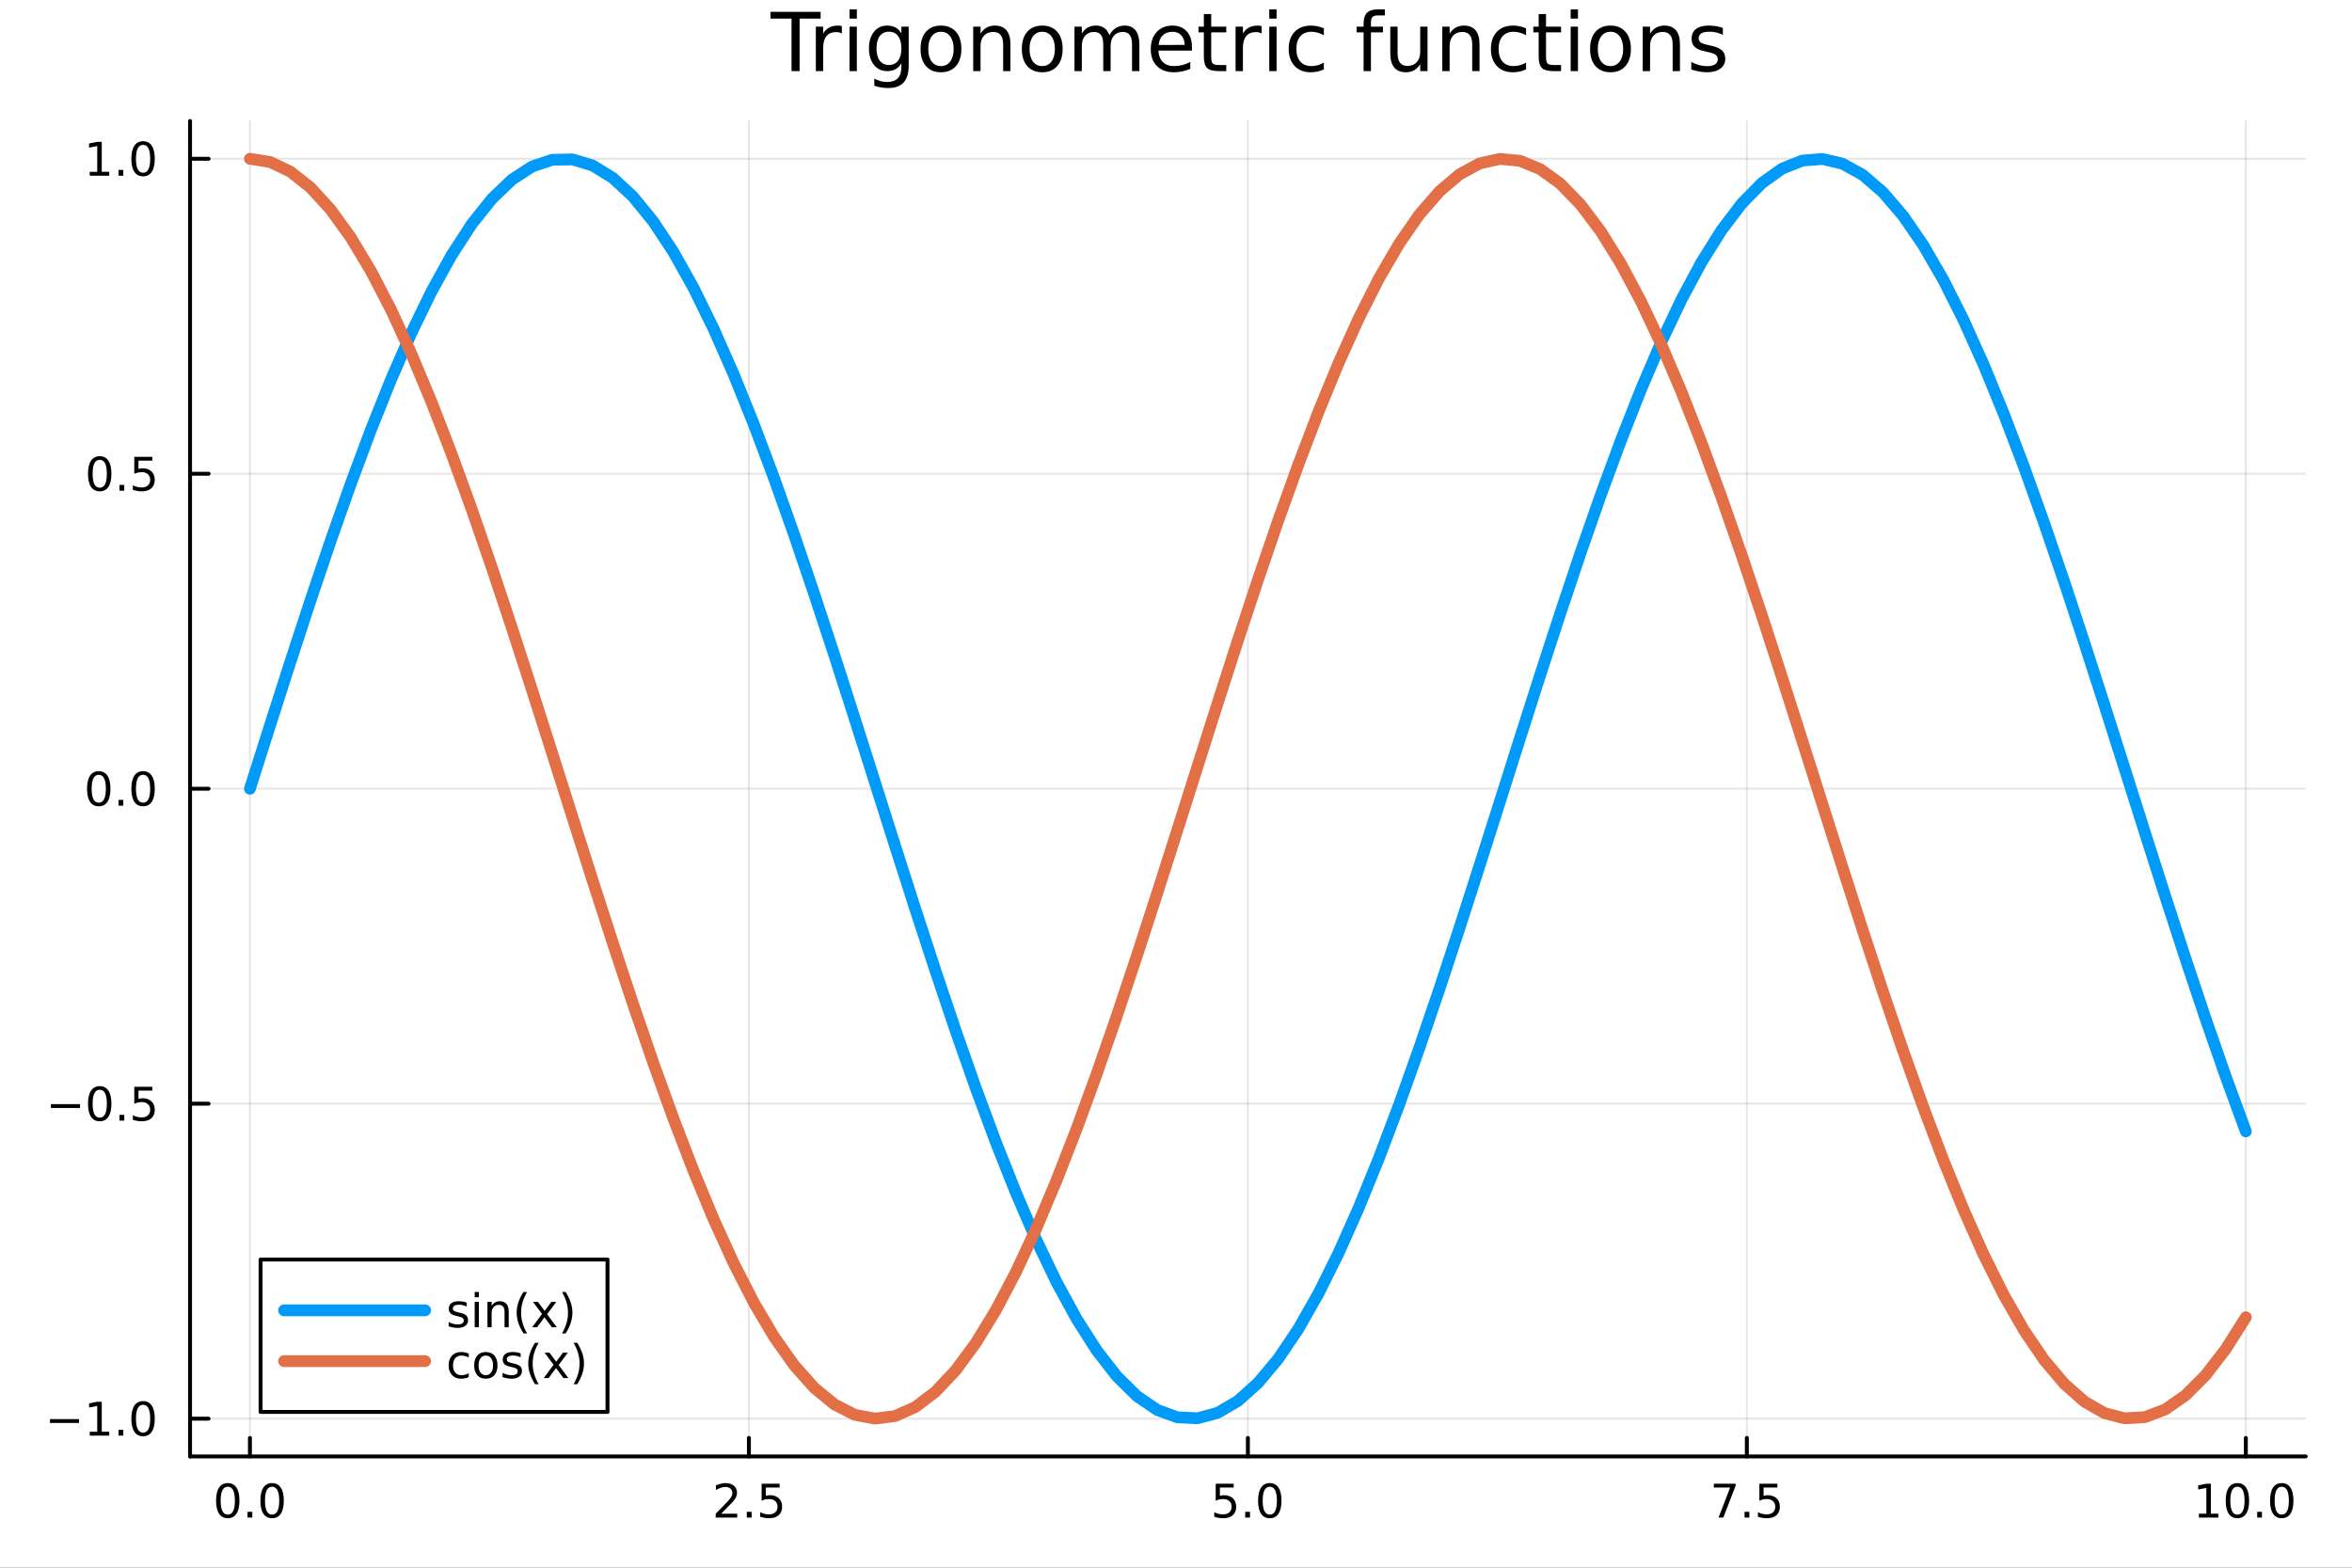
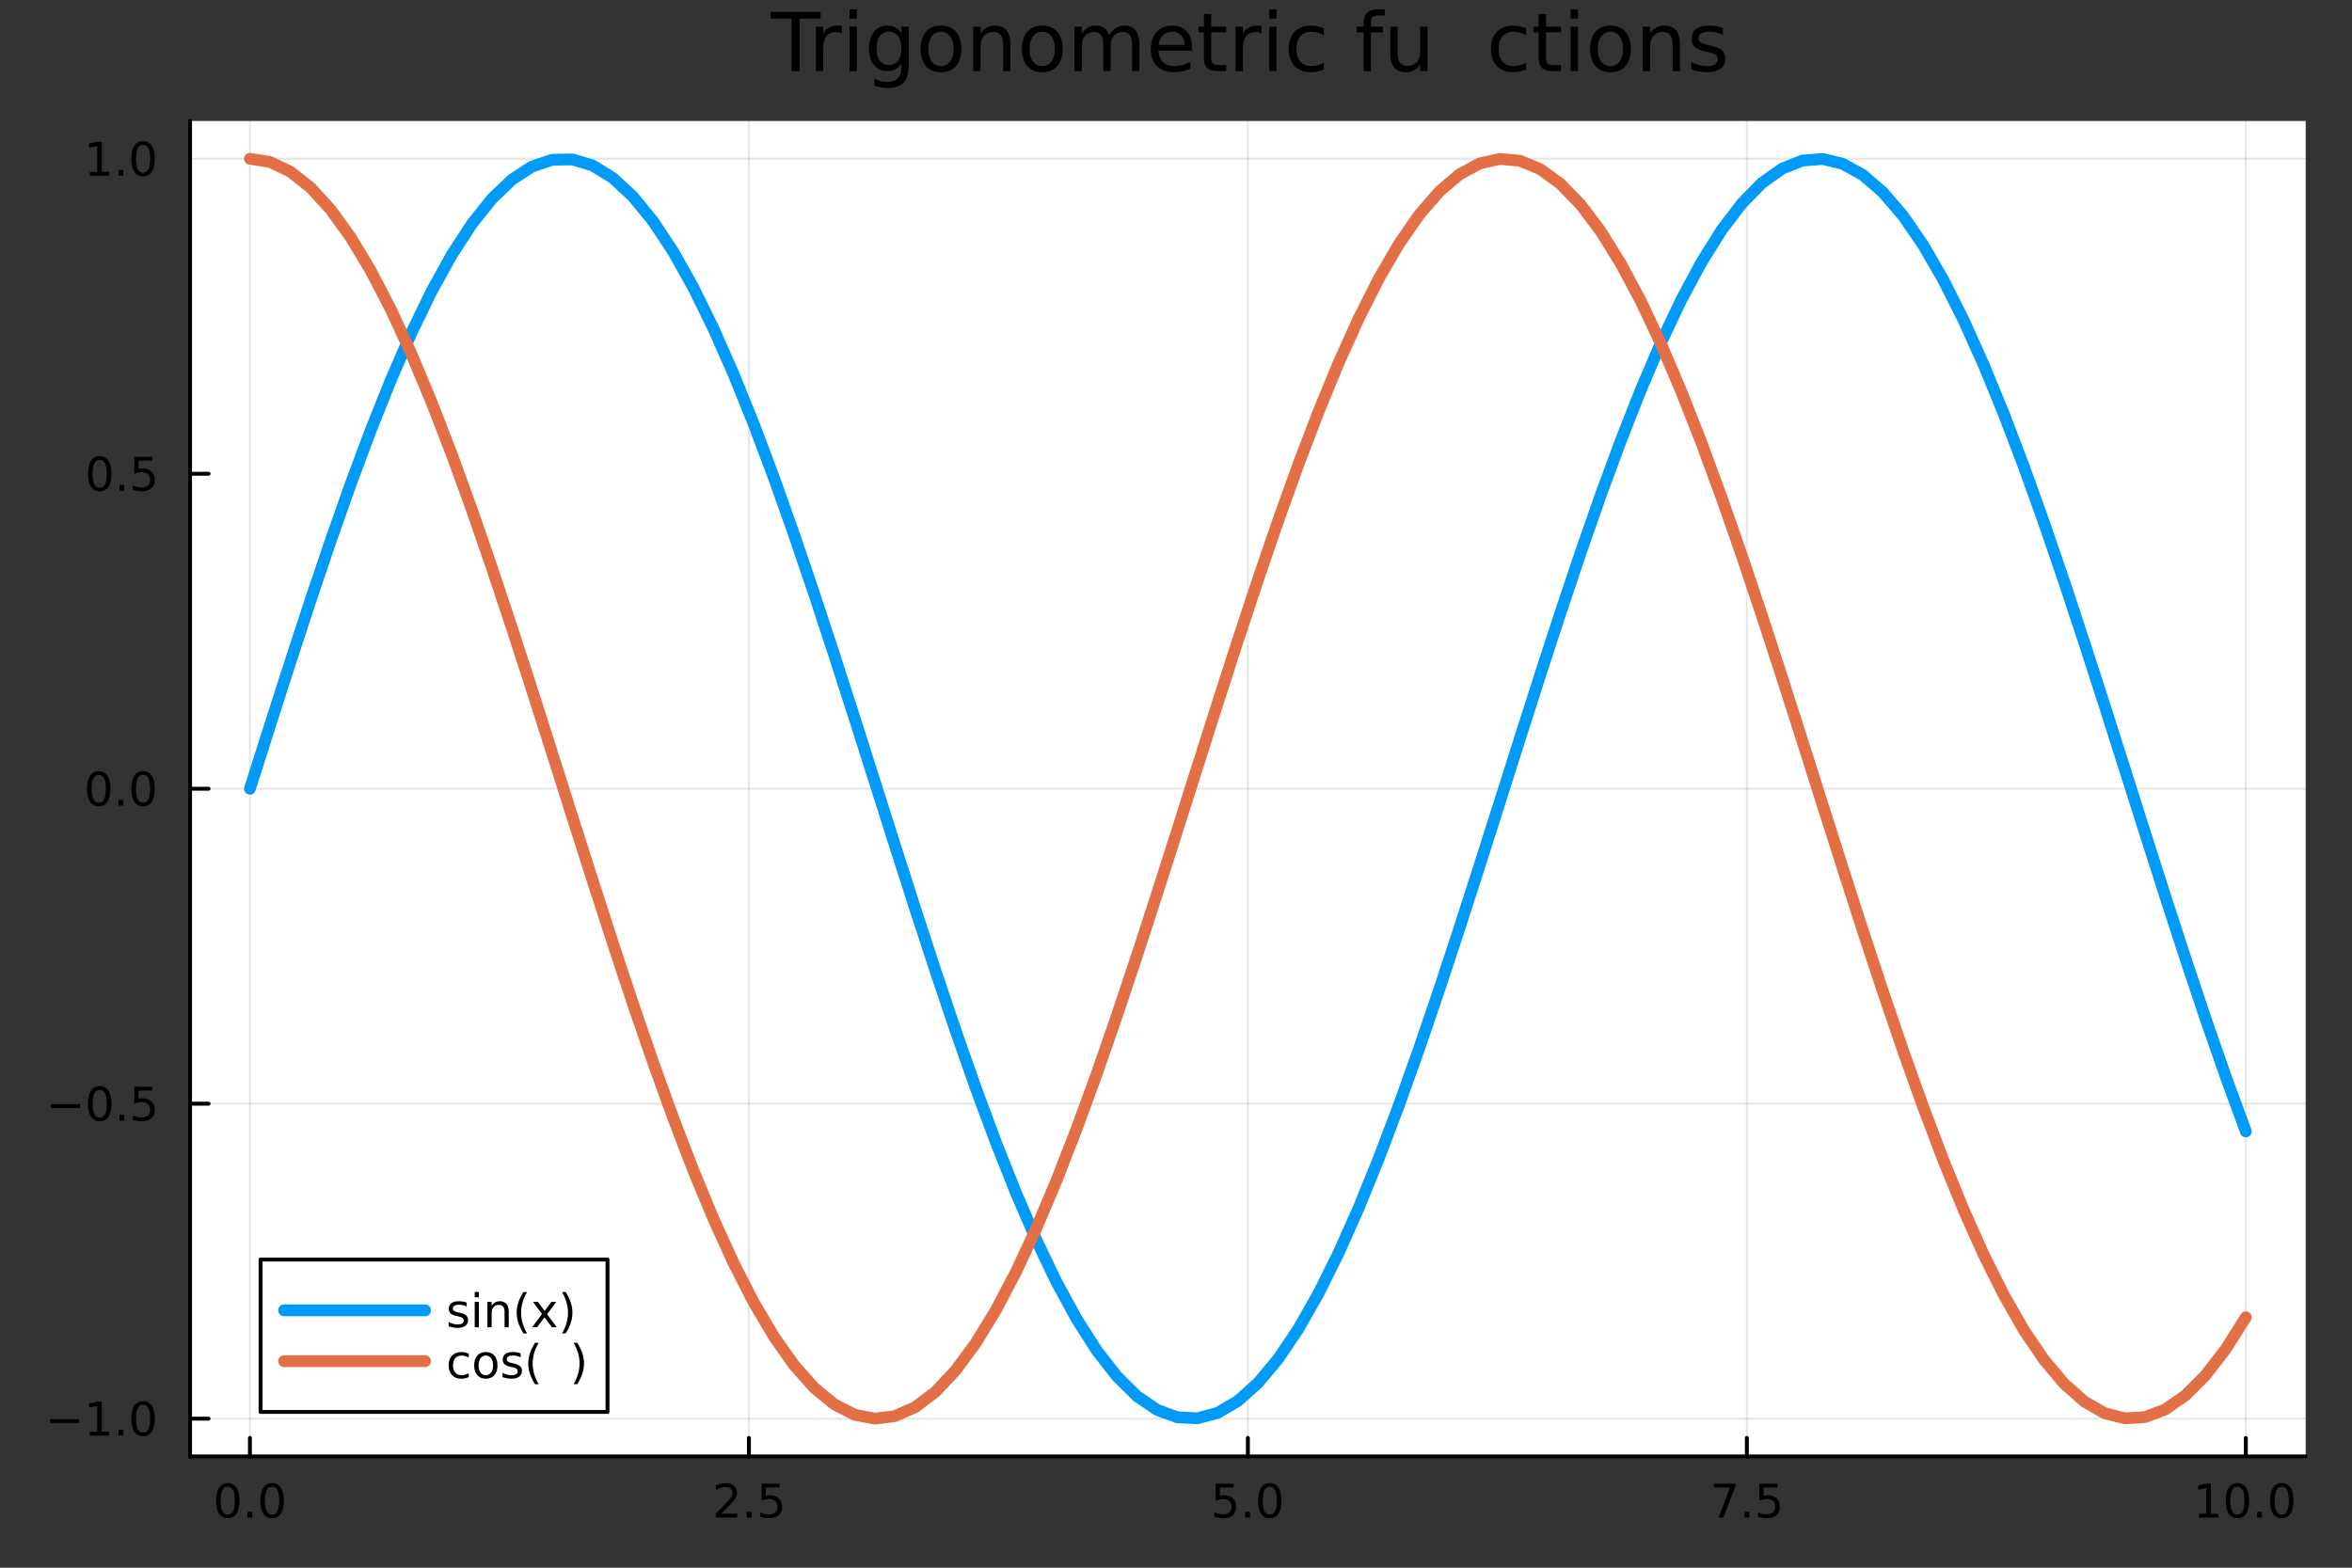
<svg xmlns="http://www.w3.org/2000/svg" width="600" height="400" viewBox="0 0 2400 1600">
  <rect x="0" y="0" width="2400" height="1600" fill="#333333" stroke="none" />
  <defs>
    <clipPath id="clip850">
      <rect x="0" y="0" width="2400" height="1600" />
    </clipPath>
  </defs>
-   <path clip-path="url(#clip850)" d="M0 1600 L2400 1600 L2400 0 L0 0  Z" fill="#ffffff" fill-rule="evenodd" fill-opacity="1" />
  <defs>
    <clipPath id="clip851">
      <rect x="480" y="0" width="1681" height="1600" />
    </clipPath>
  </defs>
  <path clip-path="url(#clip850)" d="M193.936 1486.45 L2352.76 1486.45 L2352.76 123.472 L193.936 123.472  Z" fill="#ffffff" fill-rule="evenodd" fill-opacity="1" />
  <defs>
    <clipPath id="clip852">
      <rect x="193" y="123" width="2160" height="1364" />
    </clipPath>
  </defs>
  <polyline clip-path="url(#clip852)" style="stroke:#000000; stroke-linecap:round; stroke-linejoin:round; stroke-width:2; stroke-opacity:0.1; fill:none" points="255.035,1486.45 255.035,123.472 " />
  <polyline clip-path="url(#clip852)" style="stroke:#000000; stroke-linecap:round; stroke-linejoin:round; stroke-width:2; stroke-opacity:0.1; fill:none" points="764.19,1486.45 764.19,123.472 " />
  <polyline clip-path="url(#clip852)" style="stroke:#000000; stroke-linecap:round; stroke-linejoin:round; stroke-width:2; stroke-opacity:0.1; fill:none" points="1273.35,1486.45 1273.35,123.472 " />
  <polyline clip-path="url(#clip852)" style="stroke:#000000; stroke-linecap:round; stroke-linejoin:round; stroke-width:2; stroke-opacity:0.1; fill:none" points="1782.5,1486.45 1782.5,123.472 " />
  <polyline clip-path="url(#clip852)" style="stroke:#000000; stroke-linecap:round; stroke-linejoin:round; stroke-width:2; stroke-opacity:0.1; fill:none" points="2291.66,1486.45 2291.66,123.472 " />
  <polyline clip-path="url(#clip852)" style="stroke:#000000; stroke-linecap:round; stroke-linejoin:round; stroke-width:2; stroke-opacity:0.1; fill:none" points="193.936,1447.91 2352.76,1447.91 " />
  <polyline clip-path="url(#clip852)" style="stroke:#000000; stroke-linecap:round; stroke-linejoin:round; stroke-width:2; stroke-opacity:0.1; fill:none" points="193.936,1126.44 2352.76,1126.44 " />
  <polyline clip-path="url(#clip852)" style="stroke:#000000; stroke-linecap:round; stroke-linejoin:round; stroke-width:2; stroke-opacity:0.1; fill:none" points="193.936,804.977 2352.76,804.977 " />
-   <polyline clip-path="url(#clip852)" style="stroke:#000000; stroke-linecap:round; stroke-linejoin:round; stroke-width:2; stroke-opacity:0.1; fill:none" points="193.936,483.512 2352.76,483.512 " />
  <polyline clip-path="url(#clip852)" style="stroke:#000000; stroke-linecap:round; stroke-linejoin:round; stroke-width:2; stroke-opacity:0.1; fill:none" points="193.936,162.047 2352.76,162.047 " />
  <polyline clip-path="url(#clip850)" style="stroke:#000000; stroke-linecap:round; stroke-linejoin:round; stroke-width:4; stroke-opacity:1; fill:none" points="193.936,1486.45 2352.76,1486.45 " />
  <polyline clip-path="url(#clip850)" style="stroke:#000000; stroke-linecap:round; stroke-linejoin:round; stroke-width:4; stroke-opacity:1; fill:none" points="255.035,1486.45 255.035,1467.55 " />
  <polyline clip-path="url(#clip850)" style="stroke:#000000; stroke-linecap:round; stroke-linejoin:round; stroke-width:4; stroke-opacity:1; fill:none" points="764.19,1486.45 764.19,1467.55 " />
  <polyline clip-path="url(#clip850)" style="stroke:#000000; stroke-linecap:round; stroke-linejoin:round; stroke-width:4; stroke-opacity:1; fill:none" points="1273.35,1486.45 1273.35,1467.55 " />
  <polyline clip-path="url(#clip850)" style="stroke:#000000; stroke-linecap:round; stroke-linejoin:round; stroke-width:4; stroke-opacity:1; fill:none" points="1782.5,1486.45 1782.5,1467.55 " />
  <polyline clip-path="url(#clip850)" style="stroke:#000000; stroke-linecap:round; stroke-linejoin:round; stroke-width:4; stroke-opacity:1; fill:none" points="2291.66,1486.45 2291.66,1467.55 " />
  <path clip-path="url(#clip850)" d="M232.419 1517.37 Q228.808 1517.37 226.979 1520.93 Q225.174 1524.47 225.174 1531.6 Q225.174 1538.71 226.979 1542.27 Q228.808 1545.82 232.419 1545.82 Q236.053 1545.82 237.859 1542.27 Q239.688 1538.71 239.688 1531.6 Q239.688 1524.47 237.859 1520.93 Q236.053 1517.37 232.419 1517.37 M232.419 1513.66 Q238.229 1513.66 241.285 1518.27 Q244.363 1522.85 244.363 1531.6 Q244.363 1540.33 241.285 1544.94 Q238.229 1549.52 232.419 1549.52 Q226.609 1549.52 223.53 1544.94 Q220.475 1540.33 220.475 1531.6 Q220.475 1522.85 223.53 1518.27 Q226.609 1513.66 232.419 1513.66 Z" fill="#000000" fill-rule="nonzero" fill-opacity="1" />
  <path clip-path="url(#clip850)" d="M252.581 1542.97 L257.465 1542.97 L257.465 1548.85 L252.581 1548.85 L252.581 1542.97 Z" fill="#000000" fill-rule="nonzero" fill-opacity="1" />
  <path clip-path="url(#clip850)" d="M277.65 1517.37 Q274.039 1517.37 272.211 1520.93 Q270.405 1524.47 270.405 1531.6 Q270.405 1538.71 272.211 1542.27 Q274.039 1545.82 277.65 1545.82 Q281.285 1545.82 283.09 1542.27 Q284.919 1538.71 284.919 1531.6 Q284.919 1524.47 283.09 1520.93 Q281.285 1517.37 277.65 1517.37 M277.65 1513.66 Q283.46 1513.66 286.516 1518.27 Q289.595 1522.85 289.595 1531.6 Q289.595 1540.33 286.516 1544.94 Q283.46 1549.52 277.65 1549.52 Q271.84 1549.52 268.761 1544.94 Q265.706 1540.33 265.706 1531.6 Q265.706 1522.85 268.761 1518.27 Q271.84 1513.66 277.65 1513.66 Z" fill="#000000" fill-rule="nonzero" fill-opacity="1" />
  <path clip-path="url(#clip850)" d="M735.927 1544.91 L752.246 1544.91 L752.246 1548.85 L730.302 1548.85 L730.302 1544.91 Q732.964 1542.16 737.547 1537.53 Q742.153 1532.88 743.334 1531.53 Q745.579 1529.01 746.459 1527.27 Q747.362 1525.51 747.362 1523.82 Q747.362 1521.07 745.417 1519.33 Q743.496 1517.6 740.394 1517.6 Q738.195 1517.6 735.741 1518.36 Q733.311 1519.13 730.533 1520.68 L730.533 1515.95 Q733.357 1514.82 735.811 1514.24 Q738.265 1513.66 740.302 1513.66 Q745.672 1513.66 748.866 1516.35 Q752.061 1519.03 752.061 1523.52 Q752.061 1525.65 751.251 1527.57 Q750.464 1529.47 748.357 1532.07 Q747.778 1532.74 744.677 1535.95 Q741.575 1539.15 735.927 1544.91 Z" fill="#000000" fill-rule="nonzero" fill-opacity="1" />
  <path clip-path="url(#clip850)" d="M762.061 1542.97 L766.945 1542.97 L766.945 1548.85 L762.061 1548.85 L762.061 1542.97 Z" fill="#000000" fill-rule="nonzero" fill-opacity="1" />
  <path clip-path="url(#clip850)" d="M777.176 1514.29 L795.533 1514.29 L795.533 1518.22 L781.459 1518.22 L781.459 1526.7 Q782.477 1526.35 783.496 1526.19 Q784.514 1526 785.533 1526 Q791.32 1526 794.699 1529.17 Q798.079 1532.34 798.079 1537.76 Q798.079 1543.34 794.607 1546.44 Q791.135 1549.52 784.815 1549.52 Q782.639 1549.52 780.371 1549.15 Q778.125 1548.78 775.718 1548.04 L775.718 1543.34 Q777.801 1544.47 780.024 1545.03 Q782.246 1545.58 784.723 1545.58 Q788.727 1545.58 791.065 1543.48 Q793.403 1541.37 793.403 1537.76 Q793.403 1534.15 791.065 1532.04 Q788.727 1529.94 784.723 1529.94 Q782.848 1529.94 780.973 1530.35 Q779.121 1530.77 777.176 1531.65 L777.176 1514.29 Z" fill="#000000" fill-rule="nonzero" fill-opacity="1" />
  <path clip-path="url(#clip850)" d="M1240.51 1514.29 L1258.87 1514.29 L1258.87 1518.22 L1244.79 1518.22 L1244.79 1526.7 Q1245.81 1526.35 1246.83 1526.19 Q1247.85 1526 1248.87 1526 Q1254.65 1526 1258.03 1529.17 Q1261.41 1532.34 1261.41 1537.76 Q1261.41 1543.34 1257.94 1546.44 Q1254.47 1549.52 1248.15 1549.52 Q1245.97 1549.52 1243.7 1549.15 Q1241.46 1548.78 1239.05 1548.04 L1239.05 1543.34 Q1241.14 1544.47 1243.36 1545.03 Q1245.58 1545.58 1248.06 1545.58 Q1252.06 1545.58 1254.4 1543.48 Q1256.74 1541.37 1256.74 1537.76 Q1256.74 1534.15 1254.4 1532.04 Q1252.06 1529.94 1248.06 1529.94 Q1246.18 1529.94 1244.31 1530.35 Q1242.45 1530.77 1240.51 1531.65 L1240.51 1514.29 Z" fill="#000000" fill-rule="nonzero" fill-opacity="1" />
  <path clip-path="url(#clip850)" d="M1270.63 1542.97 L1275.51 1542.97 L1275.51 1548.85 L1270.63 1548.85 L1270.63 1542.97 Z" fill="#000000" fill-rule="nonzero" fill-opacity="1" />
  <path clip-path="url(#clip850)" d="M1295.7 1517.37 Q1292.08 1517.37 1290.26 1520.93 Q1288.45 1524.47 1288.45 1531.6 Q1288.45 1538.71 1290.26 1542.27 Q1292.08 1545.82 1295.7 1545.82 Q1299.33 1545.82 1301.14 1542.27 Q1302.96 1538.71 1302.96 1531.6 Q1302.96 1524.47 1301.14 1520.93 Q1299.33 1517.37 1295.7 1517.37 M1295.7 1513.66 Q1301.51 1513.66 1304.56 1518.27 Q1307.64 1522.85 1307.64 1531.6 Q1307.64 1540.33 1304.56 1544.94 Q1301.51 1549.52 1295.7 1549.52 Q1289.89 1549.52 1286.81 1544.94 Q1283.75 1540.33 1283.75 1531.6 Q1283.75 1522.85 1286.81 1518.27 Q1289.89 1513.66 1295.7 1513.66 Z" fill="#000000" fill-rule="nonzero" fill-opacity="1" />
  <path clip-path="url(#clip850)" d="M1748.82 1514.29 L1771.04 1514.29 L1771.04 1516.28 L1758.5 1548.85 L1753.61 1548.85 L1765.42 1518.22 L1748.82 1518.22 L1748.82 1514.29 Z" fill="#000000" fill-rule="nonzero" fill-opacity="1" />
  <path clip-path="url(#clip850)" d="M1780.16 1542.97 L1785.05 1542.97 L1785.05 1548.85 L1780.16 1548.85 L1780.16 1542.97 Z" fill="#000000" fill-rule="nonzero" fill-opacity="1" />
  <path clip-path="url(#clip850)" d="M1795.28 1514.29 L1813.64 1514.29 L1813.64 1518.22 L1799.56 1518.22 L1799.56 1526.7 Q1800.58 1526.35 1801.6 1526.19 Q1802.62 1526 1803.64 1526 Q1809.42 1526 1812.8 1529.17 Q1816.18 1532.34 1816.18 1537.76 Q1816.18 1543.34 1812.71 1546.44 Q1809.24 1549.52 1802.92 1549.52 Q1800.74 1549.52 1798.47 1549.15 Q1796.23 1548.78 1793.82 1548.04 L1793.82 1543.34 Q1795.9 1544.47 1798.13 1545.03 Q1800.35 1545.58 1802.83 1545.58 Q1806.83 1545.58 1809.17 1543.48 Q1811.51 1541.37 1811.51 1537.76 Q1811.51 1534.15 1809.17 1532.04 Q1806.83 1529.94 1802.83 1529.94 Q1800.95 1529.94 1799.08 1530.35 Q1797.22 1530.77 1795.28 1531.65 L1795.28 1514.29 Z" fill="#000000" fill-rule="nonzero" fill-opacity="1" />
  <path clip-path="url(#clip850)" d="M2243.73 1544.91 L2251.37 1544.91 L2251.37 1518.55 L2243.06 1520.21 L2243.06 1515.95 L2251.32 1514.29 L2256 1514.29 L2256 1544.91 L2263.64 1544.91 L2263.64 1548.85 L2243.73 1548.85 L2243.73 1544.91 Z" fill="#000000" fill-rule="nonzero" fill-opacity="1" />
  <path clip-path="url(#clip850)" d="M2283.08 1517.37 Q2279.47 1517.37 2277.64 1520.93 Q2275.84 1524.47 2275.84 1531.6 Q2275.84 1538.71 2277.64 1542.27 Q2279.47 1545.82 2283.08 1545.82 Q2286.72 1545.82 2288.52 1542.27 Q2290.35 1538.71 2290.35 1531.6 Q2290.35 1524.47 2288.52 1520.93 Q2286.72 1517.37 2283.08 1517.37 M2283.08 1513.66 Q2288.89 1513.66 2291.95 1518.27 Q2295.03 1522.85 2295.03 1531.6 Q2295.03 1540.33 2291.95 1544.94 Q2288.89 1549.52 2283.08 1549.52 Q2277.27 1549.52 2274.19 1544.94 Q2271.14 1540.33 2271.14 1531.6 Q2271.14 1522.85 2274.19 1518.27 Q2277.27 1513.66 2283.08 1513.66 Z" fill="#000000" fill-rule="nonzero" fill-opacity="1" />
  <path clip-path="url(#clip850)" d="M2303.24 1542.97 L2308.13 1542.97 L2308.13 1548.85 L2303.24 1548.85 L2303.24 1542.97 Z" fill="#000000" fill-rule="nonzero" fill-opacity="1" />
  <path clip-path="url(#clip850)" d="M2328.31 1517.37 Q2324.7 1517.37 2322.87 1520.93 Q2321.07 1524.47 2321.07 1531.6 Q2321.07 1538.71 2322.87 1542.27 Q2324.7 1545.82 2328.31 1545.82 Q2331.95 1545.82 2333.75 1542.27 Q2335.58 1538.71 2335.58 1531.6 Q2335.58 1524.47 2333.75 1520.93 Q2331.95 1517.37 2328.31 1517.37 M2328.31 1513.66 Q2334.12 1513.66 2337.18 1518.27 Q2340.26 1522.85 2340.26 1531.6 Q2340.26 1540.33 2337.18 1544.94 Q2334.12 1549.52 2328.31 1549.52 Q2322.5 1549.52 2319.42 1544.94 Q2316.37 1540.33 2316.37 1531.6 Q2316.37 1522.85 2319.42 1518.27 Q2322.5 1513.66 2328.31 1513.66 Z" fill="#000000" fill-rule="nonzero" fill-opacity="1" />
  <polyline clip-path="url(#clip850)" style="stroke:#000000; stroke-linecap:round; stroke-linejoin:round; stroke-width:4; stroke-opacity:1; fill:none" points="193.936,1486.45 193.936,123.472 " />
  <polyline clip-path="url(#clip850)" style="stroke:#000000; stroke-linecap:round; stroke-linejoin:round; stroke-width:4; stroke-opacity:1; fill:none" points="193.936,1447.91 212.834,1447.91 " />
  <polyline clip-path="url(#clip850)" style="stroke:#000000; stroke-linecap:round; stroke-linejoin:round; stroke-width:4; stroke-opacity:1; fill:none" points="193.936,1126.44 212.834,1126.44 " />
  <polyline clip-path="url(#clip850)" style="stroke:#000000; stroke-linecap:round; stroke-linejoin:round; stroke-width:4; stroke-opacity:1; fill:none" points="193.936,804.977 212.834,804.977 " />
  <polyline clip-path="url(#clip850)" style="stroke:#000000; stroke-linecap:round; stroke-linejoin:round; stroke-width:4; stroke-opacity:1; fill:none" points="193.936,483.512 212.834,483.512 " />
-   <polyline clip-path="url(#clip850)" style="stroke:#000000; stroke-linecap:round; stroke-linejoin:round; stroke-width:4; stroke-opacity:1; fill:none" points="193.936,162.047 212.834,162.047 " />
  <path clip-path="url(#clip850)" d="M50.992 1448.36 L80.668 1448.36 L80.668 1452.29 L50.992 1452.29 L50.992 1448.36 Z" fill="#000000" fill-rule="nonzero" fill-opacity="1" />
  <path clip-path="url(#clip850)" d="M91.571 1461.25 L99.21 1461.25 L99.21 1434.89 L90.899 1436.55 L90.899 1432.29 L99.163 1430.63 L103.839 1430.63 L103.839 1461.25 L111.478 1461.25 L111.478 1465.19 L91.571 1465.19 L91.571 1461.25 Z" fill="#000000" fill-rule="nonzero" fill-opacity="1" />
  <path clip-path="url(#clip850)" d="M120.922 1459.31 L125.807 1459.31 L125.807 1465.19 L120.922 1465.19 L120.922 1459.31 Z" fill="#000000" fill-rule="nonzero" fill-opacity="1" />
  <path clip-path="url(#clip850)" d="M145.992 1433.71 Q142.381 1433.71 140.552 1437.27 Q138.746 1440.81 138.746 1447.94 Q138.746 1455.05 140.552 1458.61 Q142.381 1462.15 145.992 1462.15 Q149.626 1462.15 151.431 1458.61 Q153.26 1455.05 153.26 1447.94 Q153.26 1440.81 151.431 1437.27 Q149.626 1433.71 145.992 1433.71 M145.992 1430 Q151.802 1430 154.857 1434.61 Q157.936 1439.19 157.936 1447.94 Q157.936 1456.67 154.857 1461.28 Q151.802 1465.86 145.992 1465.86 Q140.181 1465.86 137.103 1461.28 Q134.047 1456.67 134.047 1447.94 Q134.047 1439.19 137.103 1434.61 Q140.181 1430 145.992 1430 Z" fill="#000000" fill-rule="nonzero" fill-opacity="1" />
  <path clip-path="url(#clip850)" d="M51.987 1126.89 L81.663 1126.89 L81.663 1130.83 L51.987 1130.83 L51.987 1126.89 Z" fill="#000000" fill-rule="nonzero" fill-opacity="1" />
  <path clip-path="url(#clip850)" d="M101.756 1112.24 Q98.145 1112.24 96.316 1115.81 Q94.51 1119.35 94.51 1126.48 Q94.51 1133.58 96.316 1137.15 Q98.145 1140.69 101.756 1140.69 Q105.39 1140.69 107.196 1137.15 Q109.024 1133.58 109.024 1126.48 Q109.024 1119.35 107.196 1115.81 Q105.39 1112.24 101.756 1112.24 M101.756 1108.54 Q107.566 1108.54 110.621 1113.14 Q113.7 1117.73 113.7 1126.48 Q113.7 1135.2 110.621 1139.81 Q107.566 1144.39 101.756 1144.39 Q95.946 1144.39 92.867 1139.81 Q89.811 1135.2 89.811 1126.48 Q89.811 1117.73 92.867 1113.14 Q95.946 1108.54 101.756 1108.54 Z" fill="#000000" fill-rule="nonzero" fill-opacity="1" />
  <path clip-path="url(#clip850)" d="M121.918 1137.84 L126.802 1137.84 L126.802 1143.72 L121.918 1143.72 L121.918 1137.84 Z" fill="#000000" fill-rule="nonzero" fill-opacity="1" />
  <path clip-path="url(#clip850)" d="M137.033 1109.16 L155.39 1109.16 L155.39 1113.1 L141.316 1113.1 L141.316 1121.57 Q142.334 1121.22 143.353 1121.06 Q144.371 1120.87 145.39 1120.87 Q151.177 1120.87 154.556 1124.05 Q157.936 1127.22 157.936 1132.63 Q157.936 1138.21 154.464 1141.31 Q150.992 1144.39 144.672 1144.39 Q142.496 1144.39 140.228 1144.02 Q137.982 1143.65 135.575 1142.91 L135.575 1138.21 Q137.658 1139.35 139.881 1139.9 Q142.103 1140.46 144.58 1140.46 Q148.584 1140.46 150.922 1138.35 Q153.26 1136.25 153.26 1132.63 Q153.26 1129.02 150.922 1126.92 Q148.584 1124.81 144.58 1124.81 Q142.705 1124.81 140.83 1125.23 Q138.978 1125.64 137.033 1126.52 L137.033 1109.16 Z" fill="#000000" fill-rule="nonzero" fill-opacity="1" />
  <path clip-path="url(#clip850)" d="M100.76 790.776 Q97.149 790.776 95.321 794.34 Q93.515 797.882 93.515 805.012 Q93.515 812.118 95.321 815.683 Q97.149 819.225 100.76 819.225 Q104.395 819.225 106.2 815.683 Q108.029 812.118 108.029 805.012 Q108.029 797.882 106.2 794.34 Q104.395 790.776 100.76 790.776 M100.76 787.072 Q106.571 787.072 109.626 791.678 Q112.705 796.262 112.705 805.012 Q112.705 813.739 109.626 818.345 Q106.571 822.928 100.76 822.928 Q94.95 822.928 91.871 818.345 Q88.816 813.739 88.816 805.012 Q88.816 796.262 91.871 791.678 Q94.95 787.072 100.76 787.072 Z" fill="#000000" fill-rule="nonzero" fill-opacity="1" />
  <path clip-path="url(#clip850)" d="M120.922 816.377 L125.807 816.377 L125.807 822.257 L120.922 822.257 L120.922 816.377 Z" fill="#000000" fill-rule="nonzero" fill-opacity="1" />
  <path clip-path="url(#clip850)" d="M145.992 790.776 Q142.381 790.776 140.552 794.34 Q138.746 797.882 138.746 805.012 Q138.746 812.118 140.552 815.683 Q142.381 819.225 145.992 819.225 Q149.626 819.225 151.431 815.683 Q153.26 812.118 153.26 805.012 Q153.26 797.882 151.431 794.34 Q149.626 790.776 145.992 790.776 M145.992 787.072 Q151.802 787.072 154.857 791.678 Q157.936 796.262 157.936 805.012 Q157.936 813.739 154.857 818.345 Q151.802 822.928 145.992 822.928 Q140.181 822.928 137.103 818.345 Q134.047 813.739 134.047 805.012 Q134.047 796.262 137.103 791.678 Q140.181 787.072 145.992 787.072 Z" fill="#000000" fill-rule="nonzero" fill-opacity="1" />
  <path clip-path="url(#clip850)" d="M101.756 469.311 Q98.145 469.311 96.316 472.875 Q94.51 476.417 94.51 483.547 Q94.51 490.653 96.316 494.218 Q98.145 497.76 101.756 497.76 Q105.39 497.76 107.196 494.218 Q109.024 490.653 109.024 483.547 Q109.024 476.417 107.196 472.875 Q105.39 469.311 101.756 469.311 M101.756 465.607 Q107.566 465.607 110.621 470.213 Q113.7 474.797 113.7 483.547 Q113.7 492.273 110.621 496.88 Q107.566 501.463 101.756 501.463 Q95.946 501.463 92.867 496.88 Q89.811 492.273 89.811 483.547 Q89.811 474.797 92.867 470.213 Q95.946 465.607 101.756 465.607 Z" fill="#000000" fill-rule="nonzero" fill-opacity="1" />
  <path clip-path="url(#clip850)" d="M121.918 494.912 L126.802 494.912 L126.802 500.792 L121.918 500.792 L121.918 494.912 Z" fill="#000000" fill-rule="nonzero" fill-opacity="1" />
  <path clip-path="url(#clip850)" d="M137.033 466.232 L155.39 466.232 L155.39 470.167 L141.316 470.167 L141.316 478.639 Q142.334 478.292 143.353 478.13 Q144.371 477.945 145.39 477.945 Q151.177 477.945 154.556 481.116 Q157.936 484.287 157.936 489.704 Q157.936 495.283 154.464 498.385 Q150.992 501.463 144.672 501.463 Q142.496 501.463 140.228 501.093 Q137.982 500.723 135.575 499.982 L135.575 495.283 Q137.658 496.417 139.881 496.973 Q142.103 497.528 144.58 497.528 Q148.584 497.528 150.922 495.422 Q153.26 493.315 153.26 489.704 Q153.26 486.093 150.922 483.986 Q148.584 481.88 144.58 481.88 Q142.705 481.88 140.83 482.297 Q138.978 482.713 137.033 483.593 L137.033 466.232 Z" fill="#000000" fill-rule="nonzero" fill-opacity="1" />
  <path clip-path="url(#clip850)" d="M91.571 175.392 L99.21 175.392 L99.21 149.026 L90.899 150.693 L90.899 146.434 L99.163 144.767 L103.839 144.767 L103.839 175.392 L111.478 175.392 L111.478 179.327 L91.571 179.327 L91.571 175.392 Z" fill="#000000" fill-rule="nonzero" fill-opacity="1" />
  <path clip-path="url(#clip850)" d="M120.922 173.447 L125.807 173.447 L125.807 179.327 L120.922 179.327 L120.922 173.447 Z" fill="#000000" fill-rule="nonzero" fill-opacity="1" />
  <path clip-path="url(#clip850)" d="M145.992 147.846 Q142.381 147.846 140.552 151.41 Q138.746 154.952 138.746 162.082 Q138.746 169.188 140.552 172.753 Q142.381 176.295 145.992 176.295 Q149.626 176.295 151.431 172.753 Q153.26 169.188 153.26 162.082 Q153.26 154.952 151.431 151.41 Q149.626 147.846 145.992 147.846 M145.992 144.142 Q151.802 144.142 154.857 148.748 Q157.936 153.332 157.936 162.082 Q157.936 170.808 154.857 175.415 Q151.802 179.998 145.992 179.998 Q140.181 179.998 137.103 175.415 Q134.047 170.808 134.047 162.082 Q134.047 153.332 137.103 148.748 Q140.181 144.142 145.992 144.142 Z" fill="#000000" fill-rule="nonzero" fill-opacity="1" />
  <path clip-path="url(#clip850)" d="M786.225 12.096 L837.388 12.096 L837.388 18.983 L815.918 18.983 L815.918 72.576 L807.695 72.576 L807.695 18.983 L786.225 18.983 L786.225 12.096 Z" fill="#000000" fill-rule="nonzero" fill-opacity="1" />
  <path clip-path="url(#clip850)" d="M859.06 34.173 Q857.804 33.444 856.305 33.12 Q854.847 32.756 853.065 32.756 Q846.745 32.756 843.342 36.888 Q839.98 40.979 839.98 48.676 L839.98 72.576 L832.486 72.576 L832.486 27.206 L839.98 27.206 L839.98 34.254 Q842.33 30.122 846.097 28.138 Q849.864 26.112 855.252 26.112 Q856.022 26.112 856.954 26.234 Q857.885 26.315 859.019 26.517 L859.06 34.173 Z" fill="#000000" fill-rule="nonzero" fill-opacity="1" />
  <path clip-path="url(#clip850)" d="M866.878 27.206 L874.332 27.206 L874.332 72.576 L866.878 72.576 L866.878 27.206 M866.878 9.544 L874.332 9.544 L874.332 18.983 L866.878 18.983 L866.878 9.544 Z" fill="#000000" fill-rule="nonzero" fill-opacity="1" />
  <path clip-path="url(#clip850)" d="M919.783 49.364 Q919.783 41.263 916.421 36.806 Q913.099 32.35 907.063 32.35 Q901.068 32.35 897.706 36.806 Q894.384 41.263 894.384 49.364 Q894.384 57.426 897.706 61.882 Q901.068 66.338 907.063 66.338 Q913.099 66.338 916.421 61.882 Q919.783 57.426 919.783 49.364 M927.237 66.945 Q927.237 78.531 922.092 84.162 Q916.947 89.833 906.334 89.833 Q902.405 89.833 898.921 89.225 Q895.437 88.658 892.156 87.443 L892.156 80.192 Q895.437 81.974 898.637 82.825 Q901.838 83.675 905.159 83.675 Q912.491 83.675 916.137 79.827 Q919.783 76.019 919.783 68.282 L919.783 64.596 Q917.474 68.606 913.869 70.591 Q910.263 72.576 905.24 72.576 Q896.895 72.576 891.791 66.216 Q886.687 59.856 886.687 49.364 Q886.687 38.832 891.791 32.472 Q896.895 26.112 905.24 26.112 Q910.263 26.112 913.869 28.097 Q917.474 30.082 919.783 34.092 L919.783 27.206 L927.237 27.206 L927.237 66.945 Z" fill="#000000" fill-rule="nonzero" fill-opacity="1" />
  <path clip-path="url(#clip850)" d="M960.171 32.431 Q954.175 32.431 950.691 37.131 Q947.208 41.789 947.208 49.931 Q947.208 58.074 950.651 62.773 Q954.135 67.431 960.171 67.431 Q966.125 67.431 969.609 62.732 Q973.093 58.033 973.093 49.931 Q973.093 41.87 969.609 37.171 Q966.125 32.431 960.171 32.431 M960.171 26.112 Q969.893 26.112 975.442 32.431 Q980.992 38.751 980.992 49.931 Q980.992 61.071 975.442 67.431 Q969.893 73.751 960.171 73.751 Q950.408 73.751 944.858 67.431 Q939.349 61.071 939.349 49.931 Q939.349 38.751 944.858 32.431 Q950.408 26.112 960.171 26.112 Z" fill="#000000" fill-rule="nonzero" fill-opacity="1" />
  <path clip-path="url(#clip850)" d="M1031.06 45.192 L1031.06 72.576 L1023.61 72.576 L1023.61 45.435 Q1023.61 38.994 1021.1 35.794 Q1018.58 32.594 1013.56 32.594 Q1007.53 32.594 1004.04 36.442 Q1000.56 40.29 1000.56 46.934 L1000.56 72.576 L993.064 72.576 L993.064 27.206 L1000.56 27.206 L1000.56 34.254 Q1003.23 30.163 1006.84 28.138 Q1010.48 26.112 1015.22 26.112 Q1023.04 26.112 1027.05 30.973 Q1031.06 35.794 1031.06 45.192 Z" fill="#000000" fill-rule="nonzero" fill-opacity="1" />
  <path clip-path="url(#clip850)" d="M1063.51 32.431 Q1057.51 32.431 1054.03 37.131 Q1050.55 41.789 1050.55 49.931 Q1050.55 58.074 1053.99 62.773 Q1057.47 67.431 1063.51 67.431 Q1069.46 67.431 1072.95 62.732 Q1076.43 58.033 1076.43 49.931 Q1076.43 41.87 1072.95 37.171 Q1069.46 32.431 1063.51 32.431 M1063.51 26.112 Q1073.23 26.112 1078.78 32.431 Q1084.33 38.751 1084.33 49.931 Q1084.33 61.071 1078.78 67.431 Q1073.23 73.751 1063.51 73.751 Q1053.75 73.751 1048.2 67.431 Q1042.69 61.071 1042.69 49.931 Q1042.69 38.751 1048.2 32.431 Q1053.75 26.112 1063.51 26.112 Z" fill="#000000" fill-rule="nonzero" fill-opacity="1" />
  <path clip-path="url(#clip850)" d="M1132.01 35.915 Q1134.81 30.892 1138.69 28.502 Q1142.58 26.112 1147.85 26.112 Q1154.94 26.112 1158.79 31.095 Q1162.63 36.037 1162.63 45.192 L1162.63 72.576 L1155.14 72.576 L1155.14 45.435 Q1155.14 38.913 1152.83 35.753 Q1150.52 32.594 1145.78 32.594 Q1139.99 32.594 1136.63 36.442 Q1133.27 40.29 1133.27 46.934 L1133.27 72.576 L1125.77 72.576 L1125.77 45.435 Q1125.77 38.873 1123.46 35.753 Q1121.15 32.594 1116.33 32.594 Q1110.62 32.594 1107.26 36.482 Q1103.9 40.331 1103.9 46.934 L1103.9 72.576 L1096.4 72.576 L1096.4 27.206 L1103.9 27.206 L1103.9 34.254 Q1106.45 30.082 1110.01 28.097 Q1113.58 26.112 1118.48 26.112 Q1123.42 26.112 1126.87 28.624 Q1130.35 31.135 1132.01 35.915 Z" fill="#000000" fill-rule="nonzero" fill-opacity="1" />
  <path clip-path="url(#clip850)" d="M1216.31 48.028 L1216.31 51.673 L1182.04 51.673 Q1182.52 59.37 1186.66 63.421 Q1190.83 67.431 1198.24 67.431 Q1202.54 67.431 1206.55 66.378 Q1210.6 65.325 1214.57 63.218 L1214.57 70.267 Q1210.56 71.968 1206.34 72.86 Q1202.13 73.751 1197.8 73.751 Q1186.94 73.751 1180.58 67.431 Q1174.26 61.112 1174.26 50.337 Q1174.26 39.197 1180.26 32.675 Q1186.29 26.112 1196.5 26.112 Q1205.66 26.112 1210.96 32.026 Q1216.31 37.9 1216.31 48.028 M1208.86 45.84 Q1208.77 39.723 1205.41 36.077 Q1202.09 32.431 1196.58 32.431 Q1190.34 32.431 1186.58 35.956 Q1182.85 39.48 1182.28 45.88 L1208.86 45.84 Z" fill="#000000" fill-rule="nonzero" fill-opacity="1" />
  <path clip-path="url(#clip850)" d="M1235.92 14.324 L1235.92 27.206 L1251.27 27.206 L1251.27 32.999 L1235.92 32.999 L1235.92 57.628 Q1235.92 63.178 1237.41 64.758 Q1238.95 66.338 1243.61 66.338 L1251.27 66.338 L1251.27 72.576 L1243.61 72.576 Q1234.98 72.576 1231.7 69.376 Q1228.42 66.135 1228.42 57.628 L1228.42 32.999 L1222.95 32.999 L1222.95 27.206 L1228.42 27.206 L1228.42 14.324 L1235.92 14.324 Z" fill="#000000" fill-rule="nonzero" fill-opacity="1" />
  <path clip-path="url(#clip850)" d="M1287.36 34.173 Q1286.11 33.444 1284.61 33.12 Q1283.15 32.756 1281.37 32.756 Q1275.05 32.756 1271.64 36.888 Q1268.28 40.979 1268.28 48.676 L1268.28 72.576 L1260.79 72.576 L1260.79 27.206 L1268.28 27.206 L1268.28 34.254 Q1270.63 30.122 1274.4 28.138 Q1278.17 26.112 1283.55 26.112 Q1284.32 26.112 1285.26 26.234 Q1286.19 26.315 1287.32 26.517 L1287.36 34.173 Z" fill="#000000" fill-rule="nonzero" fill-opacity="1" />
  <path clip-path="url(#clip850)" d="M1295.18 27.206 L1302.63 27.206 L1302.63 72.576 L1295.18 72.576 L1295.18 27.206 M1295.18 9.544 L1302.63 9.544 L1302.63 18.983 L1295.18 18.983 L1295.18 9.544 Z" fill="#000000" fill-rule="nonzero" fill-opacity="1" />
  <path clip-path="url(#clip850)" d="M1350.88 28.948 L1350.88 35.915 Q1347.72 34.173 1344.52 33.323 Q1341.36 32.431 1338.12 32.431 Q1330.87 32.431 1326.86 37.05 Q1322.85 41.627 1322.85 49.931 Q1322.85 58.236 1326.86 62.854 Q1330.87 67.431 1338.12 67.431 Q1341.36 67.431 1344.52 66.581 Q1347.72 65.689 1350.88 63.948 L1350.88 70.834 Q1347.76 72.292 1344.4 73.022 Q1341.08 73.751 1337.31 73.751 Q1327.06 73.751 1321.03 67.31 Q1314.99 60.869 1314.99 49.931 Q1314.99 38.832 1321.07 32.472 Q1327.18 26.112 1337.8 26.112 Q1341.24 26.112 1344.52 26.841 Q1347.8 27.53 1350.88 28.948 Z" fill="#000000" fill-rule="nonzero" fill-opacity="1" />
  <path clip-path="url(#clip850)" d="M1413.18 9.544 L1413.18 15.742 L1406.05 15.742 Q1402.04 15.742 1400.46 17.362 Q1398.92 18.983 1398.92 23.195 L1398.92 27.206 L1411.2 27.206 L1411.2 32.999 L1398.92 32.999 L1398.92 72.576 L1391.43 72.576 L1391.43 32.999 L1384.3 32.999 L1384.3 27.206 L1391.43 27.206 L1391.43 24.046 Q1391.43 16.471 1394.95 13.028 Q1398.48 9.544 1406.13 9.544 L1413.18 9.544 Z" fill="#000000" fill-rule="nonzero" fill-opacity="1" />
  <path clip-path="url(#clip850)" d="M1418.65 54.671 L1418.65 27.206 L1426.11 27.206 L1426.11 54.387 Q1426.11 60.828 1428.62 64.069 Q1431.13 67.269 1436.15 67.269 Q1442.19 67.269 1445.67 63.421 Q1449.2 59.573 1449.2 52.929 L1449.2 27.206 L1456.65 27.206 L1456.65 72.576 L1449.2 72.576 L1449.2 65.608 Q1446.48 69.74 1442.88 71.766 Q1439.31 73.751 1434.57 73.751 Q1426.75 73.751 1422.7 68.89 Q1418.65 64.029 1418.65 54.671 M1437.41 26.112 L1437.41 26.112 Z" fill="#000000" fill-rule="nonzero" fill-opacity="1" />
-   <path clip-path="url(#clip850)" d="M1509.72 45.192 L1509.72 72.576 L1502.26 72.576 L1502.26 45.435 Q1502.26 38.994 1499.75 35.794 Q1497.24 32.594 1492.22 32.594 Q1486.18 32.594 1482.7 36.442 Q1479.21 40.29 1479.21 46.934 L1479.21 72.576 L1471.72 72.576 L1471.72 27.206 L1479.21 27.206 L1479.21 34.254 Q1481.89 30.163 1485.49 28.138 Q1489.14 26.112 1493.88 26.112 Q1501.7 26.112 1505.71 30.973 Q1509.72 35.794 1509.72 45.192 Z" fill="#000000" fill-rule="nonzero" fill-opacity="1" />
  <path clip-path="url(#clip850)" d="M1557.23 28.948 L1557.23 35.915 Q1554.07 34.173 1550.87 33.323 Q1547.71 32.431 1544.47 32.431 Q1537.22 32.431 1533.21 37.05 Q1529.2 41.627 1529.2 49.931 Q1529.2 58.236 1533.21 62.854 Q1537.22 67.431 1544.47 67.431 Q1547.71 67.431 1550.87 66.581 Q1554.07 65.689 1557.23 63.948 L1557.23 70.834 Q1554.11 72.292 1550.75 73.022 Q1547.43 73.751 1543.66 73.751 Q1533.41 73.751 1527.38 67.31 Q1521.34 60.869 1521.34 49.931 Q1521.34 38.832 1527.42 32.472 Q1533.54 26.112 1544.15 26.112 Q1547.59 26.112 1550.87 26.841 Q1554.15 27.53 1557.23 28.948 Z" fill="#000000" fill-rule="nonzero" fill-opacity="1" />
  <path clip-path="url(#clip850)" d="M1577.57 14.324 L1577.57 27.206 L1592.92 27.206 L1592.92 32.999 L1577.57 32.999 L1577.57 57.628 Q1577.57 63.178 1579.07 64.758 Q1580.61 66.338 1585.27 66.338 L1592.92 66.338 L1592.92 72.576 L1585.27 72.576 Q1576.64 72.576 1573.36 69.376 Q1570.07 66.135 1570.07 57.628 L1570.07 32.999 L1564.61 32.999 L1564.61 27.206 L1570.07 27.206 L1570.07 14.324 L1577.57 14.324 Z" fill="#000000" fill-rule="nonzero" fill-opacity="1" />
  <path clip-path="url(#clip850)" d="M1602.72 27.206 L1610.18 27.206 L1610.18 72.576 L1602.72 72.576 L1602.72 27.206 M1602.72 9.544 L1610.18 9.544 L1610.18 18.983 L1602.72 18.983 L1602.72 9.544 Z" fill="#000000" fill-rule="nonzero" fill-opacity="1" />
  <path clip-path="url(#clip850)" d="M1643.36 32.431 Q1637.36 32.431 1633.88 37.131 Q1630.39 41.789 1630.39 49.931 Q1630.39 58.074 1633.84 62.773 Q1637.32 67.431 1643.36 67.431 Q1649.31 67.431 1652.79 62.732 Q1656.28 58.033 1656.28 49.931 Q1656.28 41.87 1652.79 37.171 Q1649.31 32.431 1643.36 32.431 M1643.36 26.112 Q1653.08 26.112 1658.63 32.431 Q1664.18 38.751 1664.18 49.931 Q1664.18 61.071 1658.63 67.431 Q1653.08 73.751 1643.36 73.751 Q1633.59 73.751 1628.04 67.431 Q1622.53 61.071 1622.53 49.931 Q1622.53 38.751 1628.04 32.431 Q1633.59 26.112 1643.36 26.112 Z" fill="#000000" fill-rule="nonzero" fill-opacity="1" />
  <path clip-path="url(#clip850)" d="M1714.25 45.192 L1714.25 72.576 L1706.79 72.576 L1706.79 45.435 Q1706.79 38.994 1704.28 35.794 Q1701.77 32.594 1696.75 32.594 Q1690.71 32.594 1687.23 36.442 Q1683.74 40.29 1683.74 46.934 L1683.74 72.576 L1676.25 72.576 L1676.25 27.206 L1683.74 27.206 L1683.74 34.254 Q1686.42 30.163 1690.02 28.138 Q1693.67 26.112 1698.41 26.112 Q1706.23 26.112 1710.24 30.973 Q1714.25 35.794 1714.25 45.192 Z" fill="#000000" fill-rule="nonzero" fill-opacity="1" />
  <path clip-path="url(#clip850)" d="M1758.04 28.543 L1758.04 35.591 Q1754.88 33.971 1751.47 33.161 Q1748.07 32.35 1744.43 32.35 Q1738.88 32.35 1736.08 34.052 Q1733.33 35.753 1733.33 39.156 Q1733.33 41.749 1735.31 43.248 Q1737.3 44.706 1743.29 46.043 L1745.84 46.61 Q1753.78 48.311 1757.1 51.43 Q1760.47 54.509 1760.47 60.059 Q1760.47 66.378 1755.44 70.064 Q1750.46 73.751 1741.71 73.751 Q1738.07 73.751 1734.1 73.022 Q1730.17 72.333 1725.79 70.915 L1725.79 63.218 Q1729.92 65.365 1733.93 66.459 Q1737.94 67.512 1741.87 67.512 Q1747.14 67.512 1749.98 65.73 Q1752.81 63.907 1752.81 60.626 Q1752.81 57.588 1750.75 55.967 Q1748.72 54.347 1741.79 52.848 L1739.2 52.24 Q1732.27 50.782 1729.19 47.785 Q1726.12 44.746 1726.12 39.48 Q1726.12 33.08 1730.65 29.596 Q1735.19 26.112 1743.53 26.112 Q1747.67 26.112 1751.31 26.72 Q1754.96 27.327 1758.04 28.543 Z" fill="#000000" fill-rule="nonzero" fill-opacity="1" />
  <polyline clip-path="url(#clip852)" style="stroke:#009af9; stroke-linecap:round; stroke-linejoin:round; stroke-width:12; stroke-opacity:1; fill:none" points="255.035,804.977 275.607,740.145 296.179,675.974 316.751,613.118 337.322,552.218 357.894,493.894 378.466,438.742 399.038,387.323 419.61,340.163 440.182,297.74 460.754,260.489 481.326,228.788 501.898,202.961 522.47,183.272 543.042,169.92 563.614,163.042 584.186,162.708 604.758,168.922 625.33,181.62 645.902,200.673 666.474,225.886 687.046,257.003 707.617,293.706 728.189,335.621 748.761,382.321 769.333,433.33 789.905,488.127 810.477,546.154 831.049,606.82 851.621,669.506 872.193,733.573 892.765,798.368 913.337,863.23 933.909,927.499 954.481,990.518 975.053,1051.65 995.625,1110.26 1016.2,1165.76 1036.77,1217.58 1057.34,1265.2 1077.91,1308.13 1098.48,1345.92 1119.06,1378.2 1139.63,1404.64 1160.2,1424.97 1180.77,1438.97 1201.34,1446.51 1221.92,1447.51 1242.49,1441.96 1263.06,1429.92 1283.63,1411.51 1304.2,1386.91 1324.78,1356.38 1345.35,1320.23 1365.92,1278.82 1386.49,1232.59 1407.06,1182 1427.64,1127.56 1448.21,1069.84 1468.78,1009.41 1489.35,946.901 1509.92,882.945 1530.5,818.194 1551.07,753.308 1571.64,688.949 1592.21,625.773 1612.78,564.424 1633.35,505.527 1653.93,449.683 1674.5,397.46 1695.07,349.392 1715.64,305.969 1736.21,267.632 1756.79,234.774 1777.36,207.728 1797.93,186.771 1818.5,172.116 1839.07,163.913 1859.65,162.245 1880.22,167.129 1900.79,178.516 1921.36,196.289 1941.93,220.267 1962.51,250.206 1983.08,285.8 2003.65,326.688 2024.22,372.451 2044.79,422.623 2065.37,476.693 2085.94,534.11 2106.51,594.288 2127.08,656.614 2147.65,720.453 2168.23,785.153 2188.8,850.055 2209.37,914.498 2229.94,977.824 2250.51,1039.39 2271.09,1098.56 2291.66,1154.74 " />
  <polyline clip-path="url(#clip852)" style="stroke:#e26f46; stroke-linecap:round; stroke-linejoin:round; stroke-width:12; stroke-opacity:1; fill:none" points="255.035,162.047 275.607,165.324 296.179,175.122 316.751,191.341 337.322,213.816 357.894,242.317 378.466,276.554 399.038,316.178 419.61,360.785 440.182,409.92 460.754,463.083 481.326,519.731 501.898,579.287 522.47,641.143 543.042,704.67 563.614,769.22 584.186,834.134 604.758,898.75 625.33,962.411 645.902,1024.47 666.474,1084.29 687.046,1141.26 707.617,1194.8 728.189,1244.37 748.761,1289.46 769.333,1329.61 789.905,1364.41 810.477,1393.51 831.049,1416.61 851.621,1433.47 872.193,1443.93 892.765,1447.87 913.337,1445.26 933.909,1436.12 954.481,1420.55 975.053,1398.71 995.625,1370.81 1016.2,1337.14 1036.77,1298.04 1057.34,1253.92 1077.91,1205.23 1098.48,1152.45 1119.06,1096.13 1139.63,1036.84 1160.2,975.193 1180.77,911.806 1201.34,847.331 1221.92,782.424 1242.49,717.747 1263.06,653.959 1283.63,591.71 1304.2,531.636 1324.78,474.348 1345.35,420.431 1365.92,370.434 1386.49,324.867 1407.06,284.194 1427.64,248.831 1448.21,219.137 1468.78,195.415 1489.35,177.907 1509.92,166.792 1530.5,162.183 1551.07,164.126 1571.64,172.603 1592.21,187.527 1612.78,208.744 1633.35,236.04 1653.93,269.137 1674.5,307.695 1695.07,351.323 1715.64,399.576 1736.21,451.962 1756.79,507.946 1777.36,566.958 1797.93,628.397 1818.5,691.636 1839.07,756.031 1859.65,820.924 1880.22,885.655 1900.79,949.563 1921.36,1012 1941.93,1072.32 1962.51,1129.92 1983.08,1184.21 2003.65,1234.63 2024.22,1280.67 2044.79,1321.86 2065.37,1357.78 2085.94,1388.06 2106.51,1412.41 2127.08,1430.55 2147.65,1442.33 2168.23,1447.6 2188.8,1446.32 2209.37,1438.51 2229.94,1424.24 2250.51,1403.65 2271.09,1376.96 2291.66,1344.44 " />
  <path clip-path="url(#clip850)" d="M265.897 1441.02 L619.903 1441.02 L619.903 1285.5 L265.897 1285.5  Z" fill="#ffffff" fill-rule="evenodd" fill-opacity="1" />
  <polyline clip-path="url(#clip850)" style="stroke:#000000; stroke-linecap:round; stroke-linejoin:round; stroke-width:4; stroke-opacity:1; fill:none" points="265.897,1441.02 619.903,1441.02 619.903,1285.5 265.897,1285.5 265.897,1441.02 " />
  <polyline clip-path="url(#clip850)" style="stroke:#009af9; stroke-linecap:round; stroke-linejoin:round; stroke-width:12; stroke-opacity:1; fill:none" points="289.884,1337.34 433.805,1337.34 " />
  <path clip-path="url(#clip850)" d="M476.218 1329.45 L476.218 1333.48 Q474.412 1332.56 472.468 1332.09 Q470.523 1331.63 468.44 1331.63 Q465.269 1331.63 463.671 1332.6 Q462.097 1333.57 462.097 1335.52 Q462.097 1337 463.232 1337.86 Q464.366 1338.69 467.792 1339.45 L469.25 1339.78 Q473.787 1340.75 475.685 1342.53 Q477.606 1344.29 477.606 1347.46 Q477.606 1351.07 474.736 1353.18 Q471.889 1355.29 466.889 1355.29 Q464.806 1355.29 462.537 1354.87 Q460.292 1354.48 457.792 1353.67 L457.792 1349.27 Q460.153 1350.5 462.445 1351.12 Q464.736 1351.72 466.982 1351.72 Q469.991 1351.72 471.611 1350.7 Q473.231 1349.66 473.231 1347.79 Q473.231 1346.05 472.051 1345.12 Q470.894 1344.2 466.935 1343.34 L465.454 1343 Q461.495 1342.16 459.736 1340.45 Q457.977 1338.71 457.977 1335.7 Q457.977 1332.05 460.57 1330.06 Q463.162 1328.06 467.931 1328.06 Q470.292 1328.06 472.375 1328.41 Q474.458 1328.76 476.218 1329.45 Z" fill="#000000" fill-rule="nonzero" fill-opacity="1" />
  <path clip-path="url(#clip850)" d="M484.389 1328.69 L488.648 1328.69 L488.648 1354.62 L484.389 1354.62 L484.389 1328.69 M484.389 1318.6 L488.648 1318.6 L488.648 1323.99 L484.389 1323.99 L484.389 1318.6 Z" fill="#000000" fill-rule="nonzero" fill-opacity="1" />
  <path clip-path="url(#clip850)" d="M519.111 1338.97 L519.111 1354.62 L514.852 1354.62 L514.852 1339.11 Q514.852 1335.43 513.416 1333.6 Q511.981 1331.77 509.111 1331.77 Q505.662 1331.77 503.671 1333.97 Q501.68 1336.17 501.68 1339.96 L501.68 1354.62 L497.398 1354.62 L497.398 1328.69 L501.68 1328.69 L501.68 1332.72 Q503.208 1330.38 505.268 1329.22 Q507.352 1328.06 510.06 1328.06 Q514.528 1328.06 516.819 1330.84 Q519.111 1333.6 519.111 1338.97 Z" fill="#000000" fill-rule="nonzero" fill-opacity="1" />
  <path clip-path="url(#clip850)" d="M537.838 1318.64 Q534.736 1323.97 533.231 1329.18 Q531.727 1334.38 531.727 1339.73 Q531.727 1345.08 533.231 1350.33 Q534.759 1355.56 537.838 1360.87 L534.134 1360.87 Q530.662 1355.43 528.926 1350.17 Q527.213 1344.92 527.213 1339.73 Q527.213 1334.57 528.926 1329.34 Q530.639 1324.11 534.134 1318.64 L537.838 1318.64 Z" fill="#000000" fill-rule="nonzero" fill-opacity="1" />
  <path clip-path="url(#clip850)" d="M567.652 1328.69 L558.277 1341.31 L568.138 1354.62 L563.115 1354.62 L555.569 1344.43 L548.023 1354.62 L543 1354.62 L553.069 1341.05 L543.856 1328.69 L548.879 1328.69 L555.754 1337.93 L562.629 1328.69 L567.652 1328.69 Z" fill="#000000" fill-rule="nonzero" fill-opacity="1" />
  <path clip-path="url(#clip850)" d="M573.486 1318.64 L577.189 1318.64 Q580.661 1324.11 582.374 1329.34 Q584.111 1334.57 584.111 1339.73 Q584.111 1344.92 582.374 1350.17 Q580.661 1355.43 577.189 1360.87 L573.486 1360.87 Q576.564 1355.56 578.069 1350.33 Q579.597 1345.08 579.597 1339.73 Q579.597 1334.38 578.069 1329.18 Q576.564 1323.97 573.486 1318.64 Z" fill="#000000" fill-rule="nonzero" fill-opacity="1" />
  <polyline clip-path="url(#clip850)" style="stroke:#e26f46; stroke-linecap:round; stroke-linejoin:round; stroke-width:12; stroke-opacity:1; fill:none" points="289.884,1389.18 433.805,1389.18 " />
  <path clip-path="url(#clip850)" d="M478.301 1381.52 L478.301 1385.51 Q476.495 1384.51 474.667 1384.02 Q472.861 1383.52 471.009 1383.52 Q466.866 1383.52 464.574 1386.15 Q462.282 1388.77 462.282 1393.52 Q462.282 1398.26 464.574 1400.9 Q466.866 1403.52 471.009 1403.52 Q472.861 1403.52 474.667 1403.03 Q476.495 1402.52 478.301 1401.52 L478.301 1405.46 Q476.519 1406.29 474.597 1406.71 Q472.699 1407.13 470.546 1407.13 Q464.69 1407.13 461.241 1403.45 Q457.792 1399.77 457.792 1393.52 Q457.792 1387.17 461.264 1383.54 Q464.759 1379.9 470.824 1379.9 Q472.792 1379.9 474.667 1380.32 Q476.542 1380.71 478.301 1381.52 Z" fill="#000000" fill-rule="nonzero" fill-opacity="1" />
  <path clip-path="url(#clip850)" d="M495.755 1383.52 Q492.329 1383.52 490.338 1386.2 Q488.347 1388.86 488.347 1393.52 Q488.347 1398.17 490.315 1400.85 Q492.305 1403.52 495.755 1403.52 Q499.157 1403.52 501.148 1400.83 Q503.139 1398.15 503.139 1393.52 Q503.139 1388.91 501.148 1386.22 Q499.157 1383.52 495.755 1383.52 M495.755 1379.9 Q501.31 1379.9 504.481 1383.52 Q507.653 1387.13 507.653 1393.52 Q507.653 1399.88 504.481 1403.52 Q501.31 1407.13 495.755 1407.13 Q490.176 1407.13 487.005 1403.52 Q483.856 1399.88 483.856 1393.52 Q483.856 1387.13 487.005 1383.52 Q490.176 1379.9 495.755 1379.9 Z" fill="#000000" fill-rule="nonzero" fill-opacity="1" />
  <path clip-path="url(#clip850)" d="M531.24 1381.29 L531.24 1385.32 Q529.435 1384.4 527.49 1383.93 Q525.546 1383.47 523.463 1383.47 Q520.291 1383.47 518.694 1384.44 Q517.12 1385.41 517.12 1387.36 Q517.12 1388.84 518.254 1389.7 Q519.389 1390.53 522.815 1391.29 L524.273 1391.62 Q528.81 1392.59 530.708 1394.37 Q532.629 1396.13 532.629 1399.3 Q532.629 1402.91 529.759 1405.02 Q526.912 1407.13 521.912 1407.13 Q519.828 1407.13 517.56 1406.71 Q515.315 1406.32 512.815 1405.51 L512.815 1401.11 Q515.176 1402.34 517.467 1402.96 Q519.759 1403.56 522.004 1403.56 Q525.014 1403.56 526.634 1402.54 Q528.254 1401.5 528.254 1399.63 Q528.254 1397.89 527.074 1396.96 Q525.916 1396.04 521.958 1395.18 L520.477 1394.84 Q516.518 1394 514.759 1392.29 Q513 1390.55 513 1387.54 Q513 1383.89 515.592 1381.9 Q518.185 1379.9 522.953 1379.9 Q525.315 1379.9 527.398 1380.25 Q529.481 1380.6 531.24 1381.29 Z" fill="#000000" fill-rule="nonzero" fill-opacity="1" />
  <path clip-path="url(#clip850)" d="M549.643 1370.48 Q546.541 1375.81 545.037 1381.02 Q543.532 1386.22 543.532 1391.57 Q543.532 1396.92 545.037 1402.17 Q546.564 1407.4 549.643 1412.71 L545.939 1412.71 Q542.467 1407.27 540.731 1402.01 Q539.018 1396.76 539.018 1391.57 Q539.018 1386.41 540.731 1381.18 Q542.444 1375.95 545.939 1370.48 L549.643 1370.48 Z" fill="#000000" fill-rule="nonzero" fill-opacity="1" />
-   <path clip-path="url(#clip850)" d="M579.458 1380.53 L570.083 1393.15 L579.944 1406.46 L574.921 1406.46 L567.375 1396.27 L559.828 1406.46 L554.805 1406.46 L564.875 1392.89 L555.662 1380.53 L560.685 1380.53 L567.56 1389.77 L574.435 1380.53 L579.458 1380.53 Z" fill="#000000" fill-rule="nonzero" fill-opacity="1" />
  <path clip-path="url(#clip850)" d="M585.291 1370.48 L588.995 1370.48 Q592.467 1375.95 594.18 1381.18 Q595.916 1386.41 595.916 1391.57 Q595.916 1396.76 594.18 1402.01 Q592.467 1407.27 588.995 1412.71 L585.291 1412.71 Q588.37 1407.4 589.874 1402.17 Q591.402 1396.92 591.402 1391.57 Q591.402 1386.22 589.874 1381.02 Q588.37 1375.81 585.291 1370.48 Z" fill="#000000" fill-rule="nonzero" fill-opacity="1" />
</svg>